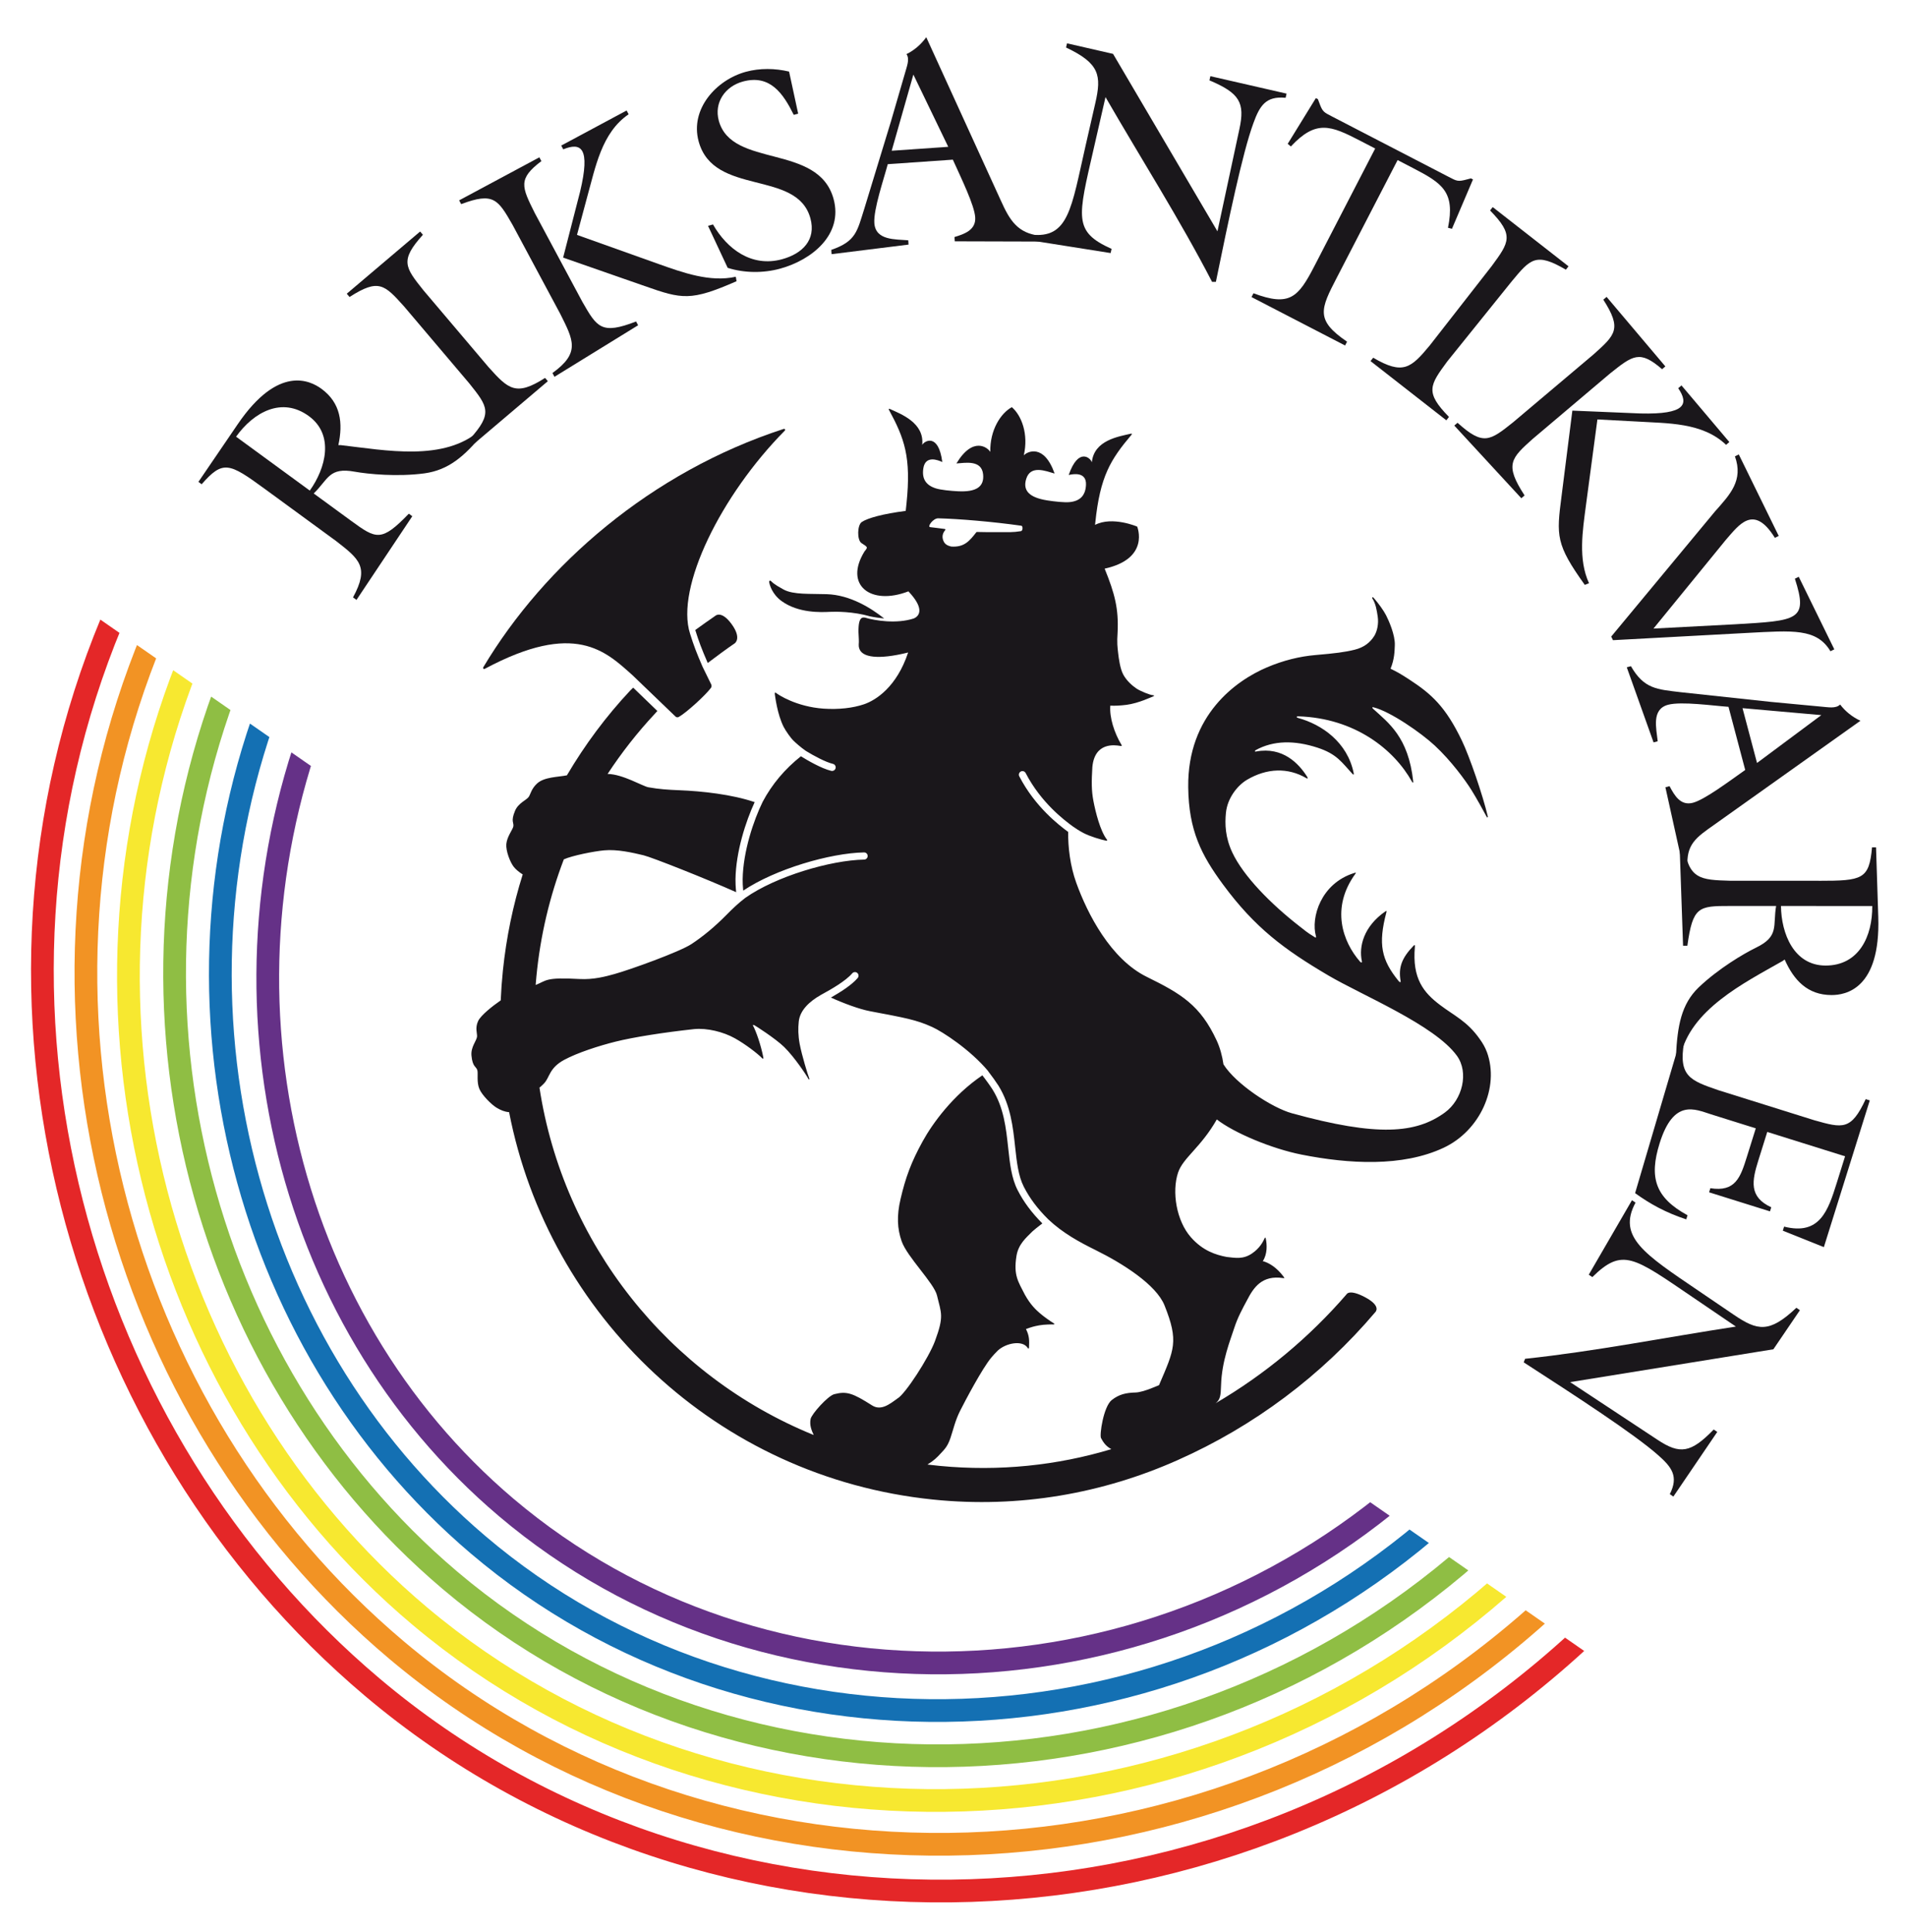
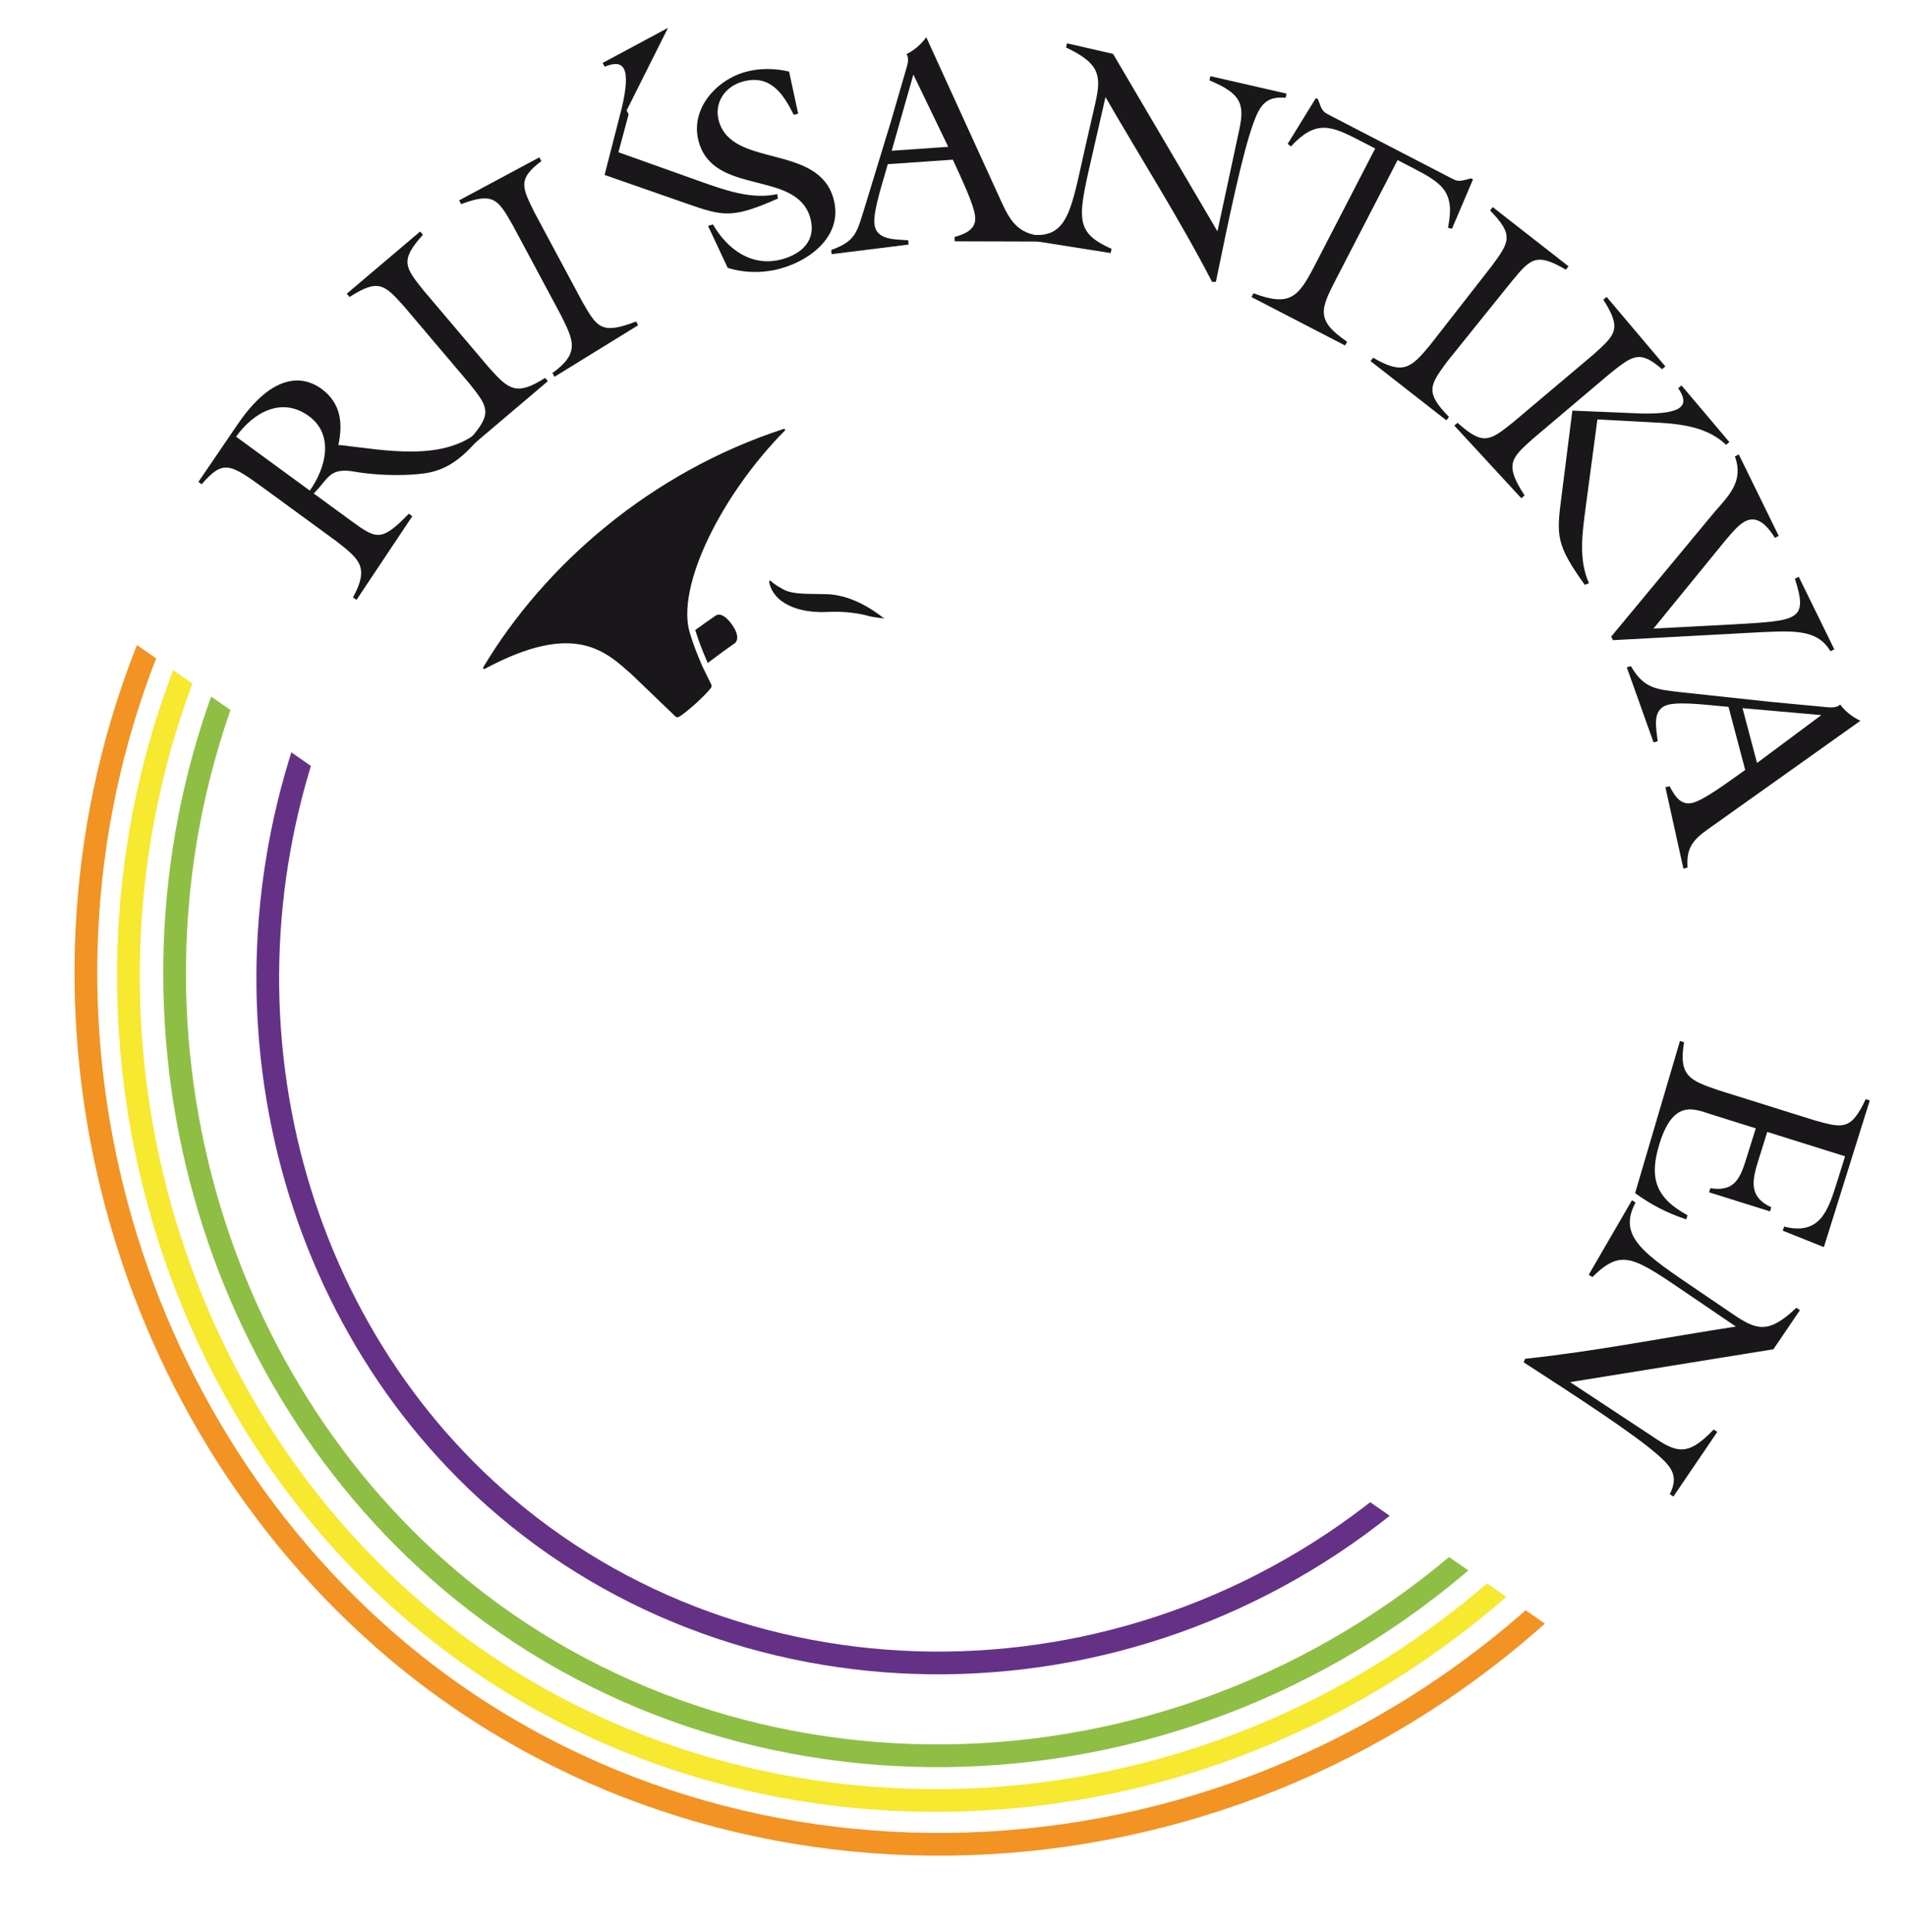
<svg xmlns="http://www.w3.org/2000/svg" id="Layer_4" data-name="Layer 4" viewBox="0 0 671.07 679.82">
  <defs>
    <style>
      .cls-1, .cls-2, .cls-3, .cls-4, .cls-5, .cls-6, .cls-7 {
        fill: none;
      }

      .cls-1, .cls-8 {
        stroke-width: 0px;
      }

      .cls-2 {
        stroke: #1470b3;
      }

      .cls-2, .cls-3, .cls-4, .cls-5, .cls-6, .cls-7 {
        stroke-miterlimit: 10;
        stroke-width: 8px;
      }

      .cls-3 {
        stroke: #e42728;
      }

      .cls-8 {
        fill: #1a171b;
      }

      .cls-4 {
        stroke: #f29324;
      }

      .cls-9 {
        clip-path: url(#clippath);
      }

      .cls-5 {
        stroke: #653187;
      }

      .cls-6 {
        stroke: #f7e830;
      }

      .cls-7 {
        stroke: #8fbe44;
      }
    </style>
    <clipPath id="clippath">
      <rect class="cls-1" x="-170.33" y="365.41" width="713.81" height="388.65" transform="translate(352.68 -6.41) rotate(34.79)" />
    </clipPath>
  </defs>
  <g>
    <path class="cls-8" d="M93.09,171.96c-12.45-9.1-14.62-10.06-22.09-1.54l-1.14-.83,13.86-20.33c14.33-20.98,25.53-15.29,29.44-12.44,6.83,4.99,7.65,12.08,5.97,19.84h.87c15.56,1.77,36.6,6,49.18-5.4l1.04,1.14c-6.71,8.33-12.44,13.04-20.77,14.19-9.54,1.27-19.79.27-24.54-.58-9.13-1.68-9.32,2.68-14.46,7.66l13.1,9.57c8.95,6.54,10.7,7.57,20.39-2.45l1.22.89-19.65,29.45-1.22-.89c5.83-10.71,2.23-13.47-5.97-19.84l-25.22-18.43ZM109.07,172.65c5.63-7.87,8.71-19.6-.32-26.2-9.52-6.96-19.47-1.37-25.63,7.23l25.95,18.97Z" />
    <path class="cls-8" d="M172.02,129.22c6.94,7.72,9.62,10.37,19.89,3.78l.98,1.15-25.88,21.94-1.58-1.61c8.18-9.05,6.3-11.42-.18-19.53l-22.94-27.06c-6.94-7.72-8.97-9.96-19.24-3.37l-.98-1.15,25.83-21.89.98,1.15c-8.18,9.05-6.3,11.42.18,19.53l22.94,27.06Z" />
-     <path class="cls-8" d="M205.05,106.24c5.17,9.01,6.69,11.62,18.91,6.9l.71,1.33-29.45,18.14-.71-1.33c9.9-7.14,7.37-11.56,2.73-20.85l-16.76-31.26c-5.17-9.01-6.69-11.62-18.11-7.33l-.71-1.33,28.24-15.14.71,1.33c-8.3,6.28-6.96,8.99-2.32,18.28l16.76,31.26ZM220.62,38.89l.71,1.33c-9.55,6.49-11.68,18.73-14.59,29.09l-3.59,13.36,28.69,10.23c8.61,3.05,18.13,6.52,27.22,4.5l.27,1.57c-16.12,7.04-19.11,6.36-32.37,1.69l-28.69-10,5.97-23.21c3.71-15.48.36-17.46-5.93-14.89l-.71-1.33,23-12.33Z" />
+     <path class="cls-8" d="M205.05,106.24c5.17,9.01,6.69,11.62,18.91,6.9l.71,1.33-29.45,18.14-.71-1.33c9.9-7.14,7.37-11.56,2.73-20.85l-16.76-31.26c-5.17-9.01-6.69-11.62-18.11-7.33l-.71-1.33,28.24-15.14.71,1.33c-8.3,6.28-6.96,8.99-2.32,18.28l16.76,31.26ZM220.62,38.89l.71,1.33l-3.59,13.36,28.69,10.23c8.61,3.05,18.13,6.52,27.22,4.5l.27,1.57c-16.12,7.04-19.11,6.36-32.37,1.69l-28.69-10,5.97-23.21c3.71-15.48.36-17.46-5.93-14.89l-.71-1.33,23-12.33Z" />
    <path class="cls-8" d="M281.03,40l-1.56.42c-3.7-7.45-8.3-14.34-17.93-11.72-6.22,1.7-10.21,7.38-8.46,13.8,4.59,16.82,35.05,7.88,40.41,27.52,3.42,12.54-7.65,21.48-18.83,24.53-5.93,1.62-12.63,1.57-18.46-.29l-6.92-14.79,1.75-.48c4.98,8.67,13.61,15.16,24.3,12.25,7.19-1.96,12.07-6.81,10-14.4-4.72-17.31-34.05-7.63-39.35-27.08-3.1-11.38,6.21-21.65,16.61-24.49,4.96-1.35,10.31-1.25,15.23-.08l3.2,14.8Z" />
    <path class="cls-8" d="M312.56,57.8c-1.36,5.14-5.06,15.91-4.72,20.73.43,6.13,7.36,5.65,11.94,6.04l.1,1.51-27.1,3.37-.1-1.51c8.78-3.03,9.1-6.57,11.67-14.63l9.3-30.45,4.89-16.81c.72-2.68,1.86-5.18.62-7.01,2.64-1.29,5.03-3.28,6.96-5.94l26.21,57.38c3.22,7.15,5.91,11.61,14.06,12.56l2.16,1.98-32.39-.09-.1-1.51c3.46-1.05,7.61-2.45,7.29-6.97-.29-4.22-4.77-13.41-7.87-20.26l-22.92,1.59ZM321.58,26.26l-7.63,26.79,19.91-1.38-12.27-25.41Z" />
    <path class="cls-8" d="M428.64,81.44l7.72-35.97c2.04-9.35.11-12.69-10.54-17.19l.34-1.47,26.82,6.14-.34,1.47c-6.98-.67-9.11,2.77-11.36,8.98-3.85,10.49-8.77,34.28-13.19,55.8h-1.34c-11.47-22.16-25.02-43.36-37.52-65.03l-4.14,18.08c-5.58,24.36-7.31,29.24,6.28,35.34l-.34,1.47-31.43-4.98,3.15-1.54c13.58,1.66,14.41-9.17,19.51-31.47l3.37-14.73c2.25-9.82,1.55-14.01-10.29-19.62l.34-1.47,16.21,3.71,36.77,62.48Z" />
    <path class="cls-8" d="M517.89,62.78l.72.37-7.41,17.39-1.39-.38c2.61-12.72-2.08-15.71-12.37-21.04l-5.37-2.78-21.39,41.35c-5.74,11.1-7.65,14.92,3.6,22.56l-.7,1.34-32.94-17.04.69-1.34c12.74,4.77,15.72,1.51,21.46-9.59l21.39-41.35-5.37-2.78c-10.29-5.33-15.45-7.42-24.32,2.05l-1.11-.92,9.91-16.09.72.37.48,1.27c1.17,3.22,1.58,3.31,4.53,4.84l40.99,21.21c2.95,1.53,3.26,1.8,6.57.9l1.31-.34Z" />
    <path class="cls-8" d="M509.55,127.21c-6.15,8.37-7.93,10.81.61,19.52l-.93,1.19-26.69-20.84.93-1.19c10.52,6.17,13.32,3.65,19.94-4.34l21.83-27.96c6.15-8.37,7.93-10.81-.61-19.52l.93-1.19,26.69,20.84-.93,1.19c-10.53-6.17-12.46-3.85-19.09,4.14l-22.68,28.16Z" />
    <path class="cls-8" d="M539.75,154.36c-7.73,6.93-10.13,9.03-2.97,20l-1.15.98-23.6-25.57,1.15-.98c9.04,8.19,11.41,6.32,19.53-.15l28.39-23.95c7.73-6.93,9.97-8.96,3.4-19.23l1.15-.98,20.69,24.47-1.15.98c-7.87-6.81-10.24-4.93-18.36,1.54l-27.08,22.9ZM608.87,155.57l-1.15.98c-8.34-7.99-20.75-7.53-31.49-8.21l-13.81-.73-4.03,30.19c-1.18,9.05-2.8,18.98,1.07,27.45l-1.48.59c-10.24-14.3-10-17.26-8.19-31.19l3.81-30.14,23.94,1c15.91.4,17.15-3.28,13.33-8.89l1.15-.98,16.85,19.93Z" />
    <path class="cls-8" d="M645.83,228.52l-1.36.67c-4.89-8.15-13.33-7.27-29.2-6.45l-47.37,2.56-.62-1.27,36.56-44.06c5.28-5.95,10.05-10.87,7-19.37l1.36-.67,14.06,28.68-1.36.67c-7.52-12.14-12.72-4.42-17.27.72l-25.47,31.21,28.48-1.49c22.37-1.31,26.06-1.33,21.31-16.06l1.36-.67,12.51,25.51Z" />
    <path class="cls-8" d="M608.58,248.75c-5.31-.37-16.58-1.97-21.25-.73-5.94,1.57-4.16,8.29-3.68,12.86l-1.46.39-9.43-26.43,1.46-.39c4.64,8.05,9.18,8.15,17.57,9.16l31.65,3.4,17.43,1.64c2.77.21,5.44.85,7.01-.71,1.77,2.35,4.17,4.32,7.14,5.72l-51.41,36.55c-6.42,4.51-10.05,6.92-9.45,15.1l-1.46.39-6.34-28.64,1.46-.39c1.69,3.2,3.84,7.01,8.22,5.85,4.09-1.08,12.27-7.21,18.42-11.55l-5.88-22.21ZM641.26,251.67l-27.75-2.45,5.11,19.29,22.64-16.84Z" />
-     <path class="cls-8" d="M640.36,309.98c15.42,0,17.74-.5,18.75-11.78h1.41s.79,24.59.79,24.59c.8,25.39-11.6,27.4-16.44,27.4-8.47,0-13.3-5.25-16.52-12.5l-.7.5c-13.61,7.75-32.63,17.15-36.06,33.78l-1.51-.3c.51-10.68,1.89-18.27,7.94-24.12,6.96-6.65,15.83-11.88,20.16-14,8.37-4.03,5.95-7.66,7.16-14.71h-16.23c-11.08-.01-13.1.19-15.02,13.99h-1.51s-1.23-35.4-1.23-35.4h1.51c1.61,12.09,5.88,12.22,16.26,12.53h31.24ZM627.05,318.84c.1,9.67,4.52,20.96,15.71,20.97,11.79,0,16.53-10.37,16.43-20.95l-32.14-.02Z" />
    <path class="cls-8" d="M592.94,366.8c-2.07,12.02,2.22,13.47,12.03,16.86l33.85,10.6c10,2.81,12.91,3.62,18.06-7.44l1.44.45-16.17,51.64-14.45-5.79.45-1.44c12.61,3.21,15.51-5.7,18.55-15.41l2.92-9.33-27.4-8.58-3.13,10c-2.26,7.21-3.4,12.87,4.54,16.52l-.45,1.44-21.44-6.71.45-1.44c8.85,1.4,10.61-3.86,12.86-11.07l3.13-10-15.77-4.94c-5.67-1.78-13.14-5.59-18.08,10.18-3.79,12.11-1.54,19.15,9.82,25.35l-.45,1.44c-7.28-2.38-12.85-5.5-18.01-9.23l15.8-53.55,1.44.45Z" />
    <path class="cls-8" d="M552.82,486.41l30.7,20.25c7.98,5.3,11.78,4.72,19.85-3.57l1.25.85-15.46,22.75-1.25-.85c3.16-6.26.73-9.5-4.24-13.84-8.38-7.39-28.75-20.63-47.2-32.55l.49-1.25c24.81-2.63,49.48-7.56,74.22-11.34l-15.34-10.42c-20.67-14.04-24.58-17.43-35.21-6.99l-1.25-.85,15.21-26.21,1.25.85c-6.48,12.04,3.19,18.13,22.11,30.98l12.5,8.49c8.34,5.66,12.49,6.54,22.02-2.46l1.25.85-9.34,13.75-71.56,11.56Z" />
  </g>
  <g>
    <g>
      <path class="cls-8" d="M306.2,216.89c1.6.35,3.59.61,5.11.78h0c-4.66-3.7-11.97-8.28-20.18-8.56-5.82-.2-11.77.25-15.23-1.63-3.61-1.96-4.03-2.6-4.46-3.01-.27-.26-.67-.09-.63.31.12,1.01,1.05,4.35,4.4,6.77,5.91,4.27,13.83,3.94,16.98,3.78,2.05-.1,8.28-.13,14,1.56Z" />
      <path class="cls-8" d="M249.18,233.32c-2.16-5-3.07-7.38-4.39-11.6,2.2-1.59,5.23-3.75,7.13-5.04,0,0,2.1-1.91,5.65,2.94,3.71,5.07,1.11,6.79,1.11,6.79-2.71,1.83-6.59,4.71-9.5,6.91Z" />
      <path class="cls-8" d="M237.82,252.15c.17.2.65.46,1.17.16,2.68-1.51,9.31-7.54,11.31-10.21.3-.4.26-.84.12-1.21l-3.07-6.27c-2.16-5-3.07-7.38-4.39-11.6-5.24-16.24,11.03-48.89,33.31-71.42.37-.38.08-.79-.44-.62-46.66,15.2-84.11,47.81-105.62,83.76-.3.49.06.86.55.6,31.64-16.9,42.44-6.22,51.99,2.34l15.06,14.47Z" />
    </g>
-     <path class="cls-8" d="M523.51,370.26c-.57-1.58-1.45-3.12-2.54-4.62-4.4-6.24-8.9-8.13-13.91-11.92-5.73-4.33-9.93-9.23-8.9-20.57.06-.71-.17-.64-.44-.35-4.24,4.38-5.41,7.74-4.59,12.44.11.62-.34.46-.7.02-6.06-7.45-7.29-12.94-4.3-24.21.14-.53.01-.57-.41-.27-7.6,5.28-9.34,12.35-8.24,17.45.16.54-.21.69-.64.2-6.09-6.98-10.41-18.87-1.62-30.94.36-.5.06-.4-.5-.23-11.67,3.67-15.25,15.64-13.4,22.21.2.71-.23.51-.71.16-2.3-1.37-3.28-2.24-5.19-3.73-9.91-7.72-19.61-17.51-23.54-25.87-2.5-5.32-2.65-9.99-2.25-14,.53-5.21,4.08-9.63,7.43-11.61,7.04-4.15,14.43-4.33,20.84-.59.52.31.7.13.31-.49-2.93-4.64-8.57-10.6-17.92-8.87-.5.09-.71.01-.18-.48,6.27-3.45,13.64-3.5,21.74-.87,6.91,2.25,8.58,5.21,12.39,9.31.39.42.44.01.38-.31-2.19-10.9-11.18-17.15-19.59-19.45-.68-.19-.69-.59.12-.57,19.84.62,33.68,11.65,40,23.03.24.43.48.41.42-.13-1.7-15.64-8.68-20.57-14.14-25.57-.43-.39-.31-.63.17-.51,6.01,1.52,16.77,9.02,21.54,13.45,5.8,5.38,10.75,12.2,12.89,15.6,1.61,2.56,4.6,7.93,5.44,9.55.2.39.39-.07.39-.07-1.73-7.45-6.52-21.35-9.11-26.71-5.77-12.08-10.81-16.54-18.46-21.53-3.48-2.27-4.46-2.77-6.7-3.87,1.4-3.43,1.41-6.14,1.5-8.25.16-3.64-2.17-8.78-3.07-10.54-.9-1.75-2.61-4.1-4.29-6.05-.68-.79-.57.07-.57.07,1.28,1.96,1.59,4.39,1.91,6.42.38,2.49-.19,5.2-1.23,6.84-1.48,2.33-3.62,4.01-6.88,4.82-3.45.86-6.93,1.29-13.84,1.88-5.45.47-11.19,1.84-17.07,4.34-10.77,4.59-28.01,16.71-27.7,42.19.18,15.22,4.63,23.86,12.19,34.13,11.3,15.34,21.64,22.97,37.18,32.12,11.88,6.99,37.38,17.4,45.23,28.24,4.27,5.89,1.98,15.44-4.23,19.97-10.12,7.37-23.63,8.6-53.89.26-6.99-1.93-19.68-10.23-24.07-17.21-.42-2.93-1.23-5.9-2.4-8.41-5.77-12.43-12.5-16.43-24.6-22.38-12.67-6.22-20.87-22.09-24.85-33.17-2.1-5.83-2.91-12.48-2.82-17.83-3.17-2.34-11.61-8.75-17.22-19.57-.32-.62-.08-1.38.54-1.7.61-.32,1.38-.08,1.7.54,5.39,10.4,13.58,16.56,16.51,18.72,1.2.84,2.31,1.58,3.88,2.4,2.28,1.2,6.1,2.31,7.81,2.66.54.11.67-.02.36-.43-2.3-3.02-3.94-9.56-4.7-13.54-.7-3.64-.68-6.8-.37-11.91.82-8.84,7.92-7.77,9.79-7.45.64.11.67-.02.45-.39-2.53-4.21-4.26-9.64-3.92-13.78,1.64.1,3.72-.03,5.69-.28,4.32-.56,8.99-2.84,9.45-2.99.32-.1.46-.37-.13-.4-1.02-.06-4.38-1.41-5.77-2.33-1.6-1.07-3.5-2.78-4.67-4.92-1.14-2.08-1.62-5.91-1.8-7.5-.25-2.24-.47-3.61-.2-7.42.39-8.22-.97-13.55-4.56-22.37,16.11-3.53,11.45-14.8,11.45-14.8,0,0-8.76-3.75-14.83-.6l.08-.75c1.68-16.34,5.36-22.22,12.78-31,.21-.25.15-.43-.27-.34-4.22.99-12.98,2.26-13.72,10.08-.38-1.49-4.71-5.48-8.15,4.45,1.64-.39,6.31-1.18,6.09,3.49-.18,3.81-2.15,5.68-5.71,6.05-1.88.2-5.47-.21-7.88-.59-6.39-1-8.76-3.46-7.44-7.63,1.55-4.92,6.87-2.71,9.98-1.83-3.75-10.66-9.65-7.73-10.85-6.4,1.73-7.43-.78-14.04-4.21-16.96-3.96,2.16-7.76,8.12-7.58,15.75-.91-1.55-6.08-5.62-11.93,4.06,3.22-.23,8.88-1.3,9.4,3.83.44,4.36-2.38,6.28-8.84,5.96-2.44-.12-6.04-.45-7.84-1.03-3.41-1.09-4.96-3.32-4.36-7.09.74-4.62,5.14-2.89,6.67-2.17-1.35-10.42-6.4-7.4-7.08-6.01.87-7.81-7.61-10.94-11.38-12.66-.35-.15-.5-.05-.34.27,5.48,10.11,7.88,16.61,6.2,32.96l-.28,2.64c-8.01,1.02-13.42,2.53-15.44,3.89-1.63,1-1.75,6.33-.16,7.42,2.22,1.48,2.39,1.37,1.09,2.95-7.33,11.85,2.17,19.19,15.46,14.05,6.22,6.6,3.4,8.88,1.94,9.53-6.08,2-13.63.8-17.29-.3-1.17-.13-2.68,0-2.11,7.66.12,1.56-.27,2.04.21,3.37,1.03,2.87,6.32,3.95,17.15,1.26-4.03,12.17-11.39,16.8-15.5,18.21-3.97,1.36-9.02,1.91-14.29,1.55-9.57-.67-15.97-4.91-16.7-5.52-.33-.28-.53-.08-.45.42.1.61.84,7.04,3.11,11.52.74,1.46,2.62,4.05,3.3,4.69,1.07,1.05,2.6,2.42,4.53,3.77,2.87,1.76,6.94,3.94,9.53,4.56.68.16,1.09.84.93,1.52-.14.58-.65.97-1.22.97-.1,0-.2-.01-.3-.03-3.53-.85-8.48-3.76-10.69-5.14-5.65,4.47-10.2,9.87-13.46,16.02,0,0,0,0,0,0-3.17,6.45-6.91,17.47-7.05,27.28-.01.97.04,2.48.19,3.99,11.31-7.6,30.6-13.22,42.54-13.45.71-.02,1.27.54,1.28,1.24.01.7-.54,1.27-1.24,1.28-11.83.23-31.06,5.89-41.82,13.46-2.57,1.95-4.61,3.93-6.72,6.07-4.13,4.19-8.24,7.55-12.24,10.19-4.23,2.79-21.71,9.06-27.09,10.55-3.1.86-7.37,2.04-12.38,1.76-12.18-.69-11.49.57-15.4,2.09.07-.96.16-1.92.25-2.88,1.39-14.5,4.71-28.35,9.67-41.32,2.92-1.32,10.52-2.83,14.18-3.17,4.68-.43,9.98.81,13.86,1.73,2.91.69,21.99,8.24,32.63,12.99-.2-1.91-.24-3.68-.23-4.56.14-9.65,3.6-20.33,6.75-27.13-8.04-2.73-18.49-3.87-26.58-4.19-3.81-.15-7.04-.35-10.85-1.04-2.01-.36-9.01-4.62-14.35-4.69,4.93-7.5,10.47-14.57,16.55-21.08l.97-1.08-8.51-8.21-1.06,1.03c-8.48,9.05-15.91,19.02-22.28,29.83-3.21.63-7.94.55-10.47,2.85-2.04,1.85-2.33,3.79-2.95,4.7-.8,1.2-3.68,2.15-4.85,4.95-1.61,3.85-.27,4.15-.61,5.57-.28,1.14-2.23,3.55-2.45,6.14-.2,2.37,1.33,6.4,2.66,8.05.73.9,1.76,1.76,3.11,2.62-3.41,10.81-5.77,22.15-6.98,33.87-.36,3.5-.61,6.99-.76,10.45-2.92,2.01-6.99,5.24-7.94,7.24-1.18,2.49-.28,4.44-.4,5.53-.15,1.44-2.24,3.62-1.96,6.65.38,4.16,1.71,3.79,2.08,5.21.29,1.13-.31,4.19.72,6.57.94,2.19,4.23,5.48,6.04,6.57,1.39.84,2.81,1.45,4.41,1.57,13.89,71.44,73.07,128.5,149.21,136.33,30.56,3.15,59.99-2.21,86.18-13.88,26.84-11.9,50.64-29.75,69.56-52.05,0,0,2.37-2.1-3.54-5.25-5.69-3.03-6.56-1.05-6.56-1.05-13.16,15.22-28.76,28.19-46.12,38.35,1.7-1.3,1.83-2.8,1.94-6.44.26-8.43,3.21-15.63,4.68-20.16,1.17-3.59,2.85-6.69,4.49-9.72,2.23-4.3,5.15-8.9,12.74-7.73.48.07.48,0,.06-.56-2.32-3.12-5.12-4.88-7.28-5.41,1.65-2.48,1.51-5.86,1.04-7.99-.09-.4-.24-.4-.38-.08-.62,1.33-1.76,3.56-4.52,5.41-3.13,2.1-5.86,1.5-8.83,1.19-3.82-.73-8.37-2.13-12.6-6.91-5.15-5.81-6.79-16.08-4.53-22.81,1.75-5.2,8.02-8.81,13.63-18.68,6.04,4.71,19.3,10.3,29.89,12.39,16.55,3.27,35.42,4.41,49.99-2.43,12.77-6,19.74-21.21,15.23-33.65ZM330.33,182.41c7.29.19,18.99,1.16,29.26,2.61.61.09.57,1.81-.14,1.91-3.16.48-3.77.3-8.1.35-2.29.02-5.8-.02-7.52-.07-2.5,3.19-4.32,5.48-8.99,5.13-1.22-.33-2.14-.74-2.65-1.94-.43-.96-.61-2.33.5-3.72.28-.2.17-.5-.06-.52-1.54-.18-4.51-.61-5.11-.64-1.2-.07,1.02-3.15,2.8-3.11ZM408.15,487.43s-5.57,2.56-8.28,2.63c-3.52.09-5.87.67-8.4,2.62-2.97,2.3-4.41,12.4-3.82,13.42.6,1.04,1.36,2.67,3.63,3.9-19.03,5.72-39.46,7.91-60.45,5.89-1.44-.14-2.87-.3-4.29-.47,2.3-1.44,3.3-2.42,4.6-3.84,1.47-1.59,2.48-2.5,3.51-5.54.99-2.92,1.64-6.07,3.4-9.56,1.64-3.26,7.78-14.93,11.01-18.75.68-.81,1.44-1.62,2.25-2.43,2.89-2.66,8.6-3.74,10.45-1.03.24.35.5.62.54-.12.1-2.38.15-4.03-1.08-6.42,2.08-.74,2.68-.93,4.66-1.3,1.74-.33,4.61-.35,5.08-.31.3.03.33-.27.04-.43-.9-.5-3.61-2.4-4.94-3.58-1.31-1.16-3.19-2.83-5.21-6.45-2.34-4.63-4.07-6.79-2.97-13.64.67-4.2,3.45-6.46,5.64-8.67.44-.44,2.04-1.69,3.47-2.79-3.76-3.79-6.56-7.53-8.7-11.71-2.18-4.25-2.74-9.43-3.33-14.92-.75-6.92-1.52-14.08-5.51-20.51-.68-1.09-2.61-3.78-3.58-4.98-10.44,7.06-17.59,17.02-20.97,23.14-4.1,7.4-6.08,12.87-7.83,20.38-1.4,5.99-1.15,10.42.37,14.83,1.91,5.54,11.43,14.76,12.46,19.12,1.49,6.3,2.57,7.19-.72,16.07-2.18,5.87-10.49,18.72-13.22,20.2-2.76,2.01-5.79,4.41-8.92,2.42-6.82-4.33-8.92-5.07-13.3-3.95-2.26.57-7.99,6.99-8.34,8.72-.44,2.22.34,4.01,1.09,5.65-51.19-20.79-88.19-67.39-96.56-122.3,0,0,.03.18,1.58-1.4,2.07-2.1,1.74-5.4,7.12-8.32,4.66-2.52,12.32-4.98,18.07-6.41,6.37-1.59,16.95-3.25,27.7-4.42,4.57-.44,10.26.96,14.32,3.23,3.7,2.06,8.04,5.38,9.61,7.02.23.24.54.27.42-.3-.87-4.39-2.5-9.09-3.65-11.22-.14-.26.14-.22.42-.13.28.09,7.48,4.69,10.57,7.7,3.64,3.56,7.91,10.01,8.5,11.19.23.46.47.21.33-.14-.5-1.25-2.58-7.98-3.37-12.13-.56-2.99-.57-5.49-.33-7.84.41-4.02,3.79-7.12,7.71-9.35.02-.01.04-.04.06-.05.18-.1.43-.23.67-.36.04-.02.08-.05.12-.07,0,0,0,0,0,0,2.59-1.41,7.94-4.43,10.27-7.17.45-.53,1.25-.59,1.78-.14.53.45.59,1.25.14,1.78-2.1,2.47-5.99,4.93-9.42,6.88,4.4,2.01,10.04,4.1,13.76,4.8,12.54,2.38,16.22,3,21.89,5.56,3.63,1.64,13.42,7.98,19.75,15.57-.01,0-.02.01-.03.02,1.07,1.35,2.92,3.94,3.62,5.06,4.29,6.92,5.13,14.7,5.87,21.57.57,5.25,1.1,10.21,3.07,14.04,2.07,4.05,4.81,7.68,8.53,11.38,5.2,4.92,11.05,8.07,16.74,10.88,9.5,4.69,21.33,12.16,24.25,19.45,5.08,12.68,3.44,15.55-1.9,28Z" />
  </g>
  <g class="cls-9">
    <path class="cls-5" d="M114.05,245.02c-42.21,101.91-15.04,218.45,64.21,285.52,90.18,76.33,229.78,73.32,322.76-12.4" />
-     <path class="cls-2" d="M98.14,238.95c-44.87,108.67-14.02,233.21,70.21,304.72,95.85,81.39,244.22,78.18,343.05-13.24" />
    <path class="cls-7" d="M83.13,233.47c-47.65,114.96-14.1,247.07,75.34,322.73,101.79,86.1,259.36,82.71,364.31-13.99" />
    <path class="cls-6" d="M68.1,228.78c-50.39,120.8-14.84,260.51,79.76,340.02,107.66,90.48,274.3,86.93,385.28-14.68" />
    <path class="cls-4" d="M53.88,223.71c-52.98,127.26-13.68,273.28,85.78,357.04,113.19,95.32,288.39,91.57,405.08-15.47" />
-     <path class="cls-3" d="M39.25,219.03c-55.51,133.53-12.32,286.92,91.89,374.8,118.6,100.02,302.18,96.08,424.45-16.24" />
  </g>
</svg>